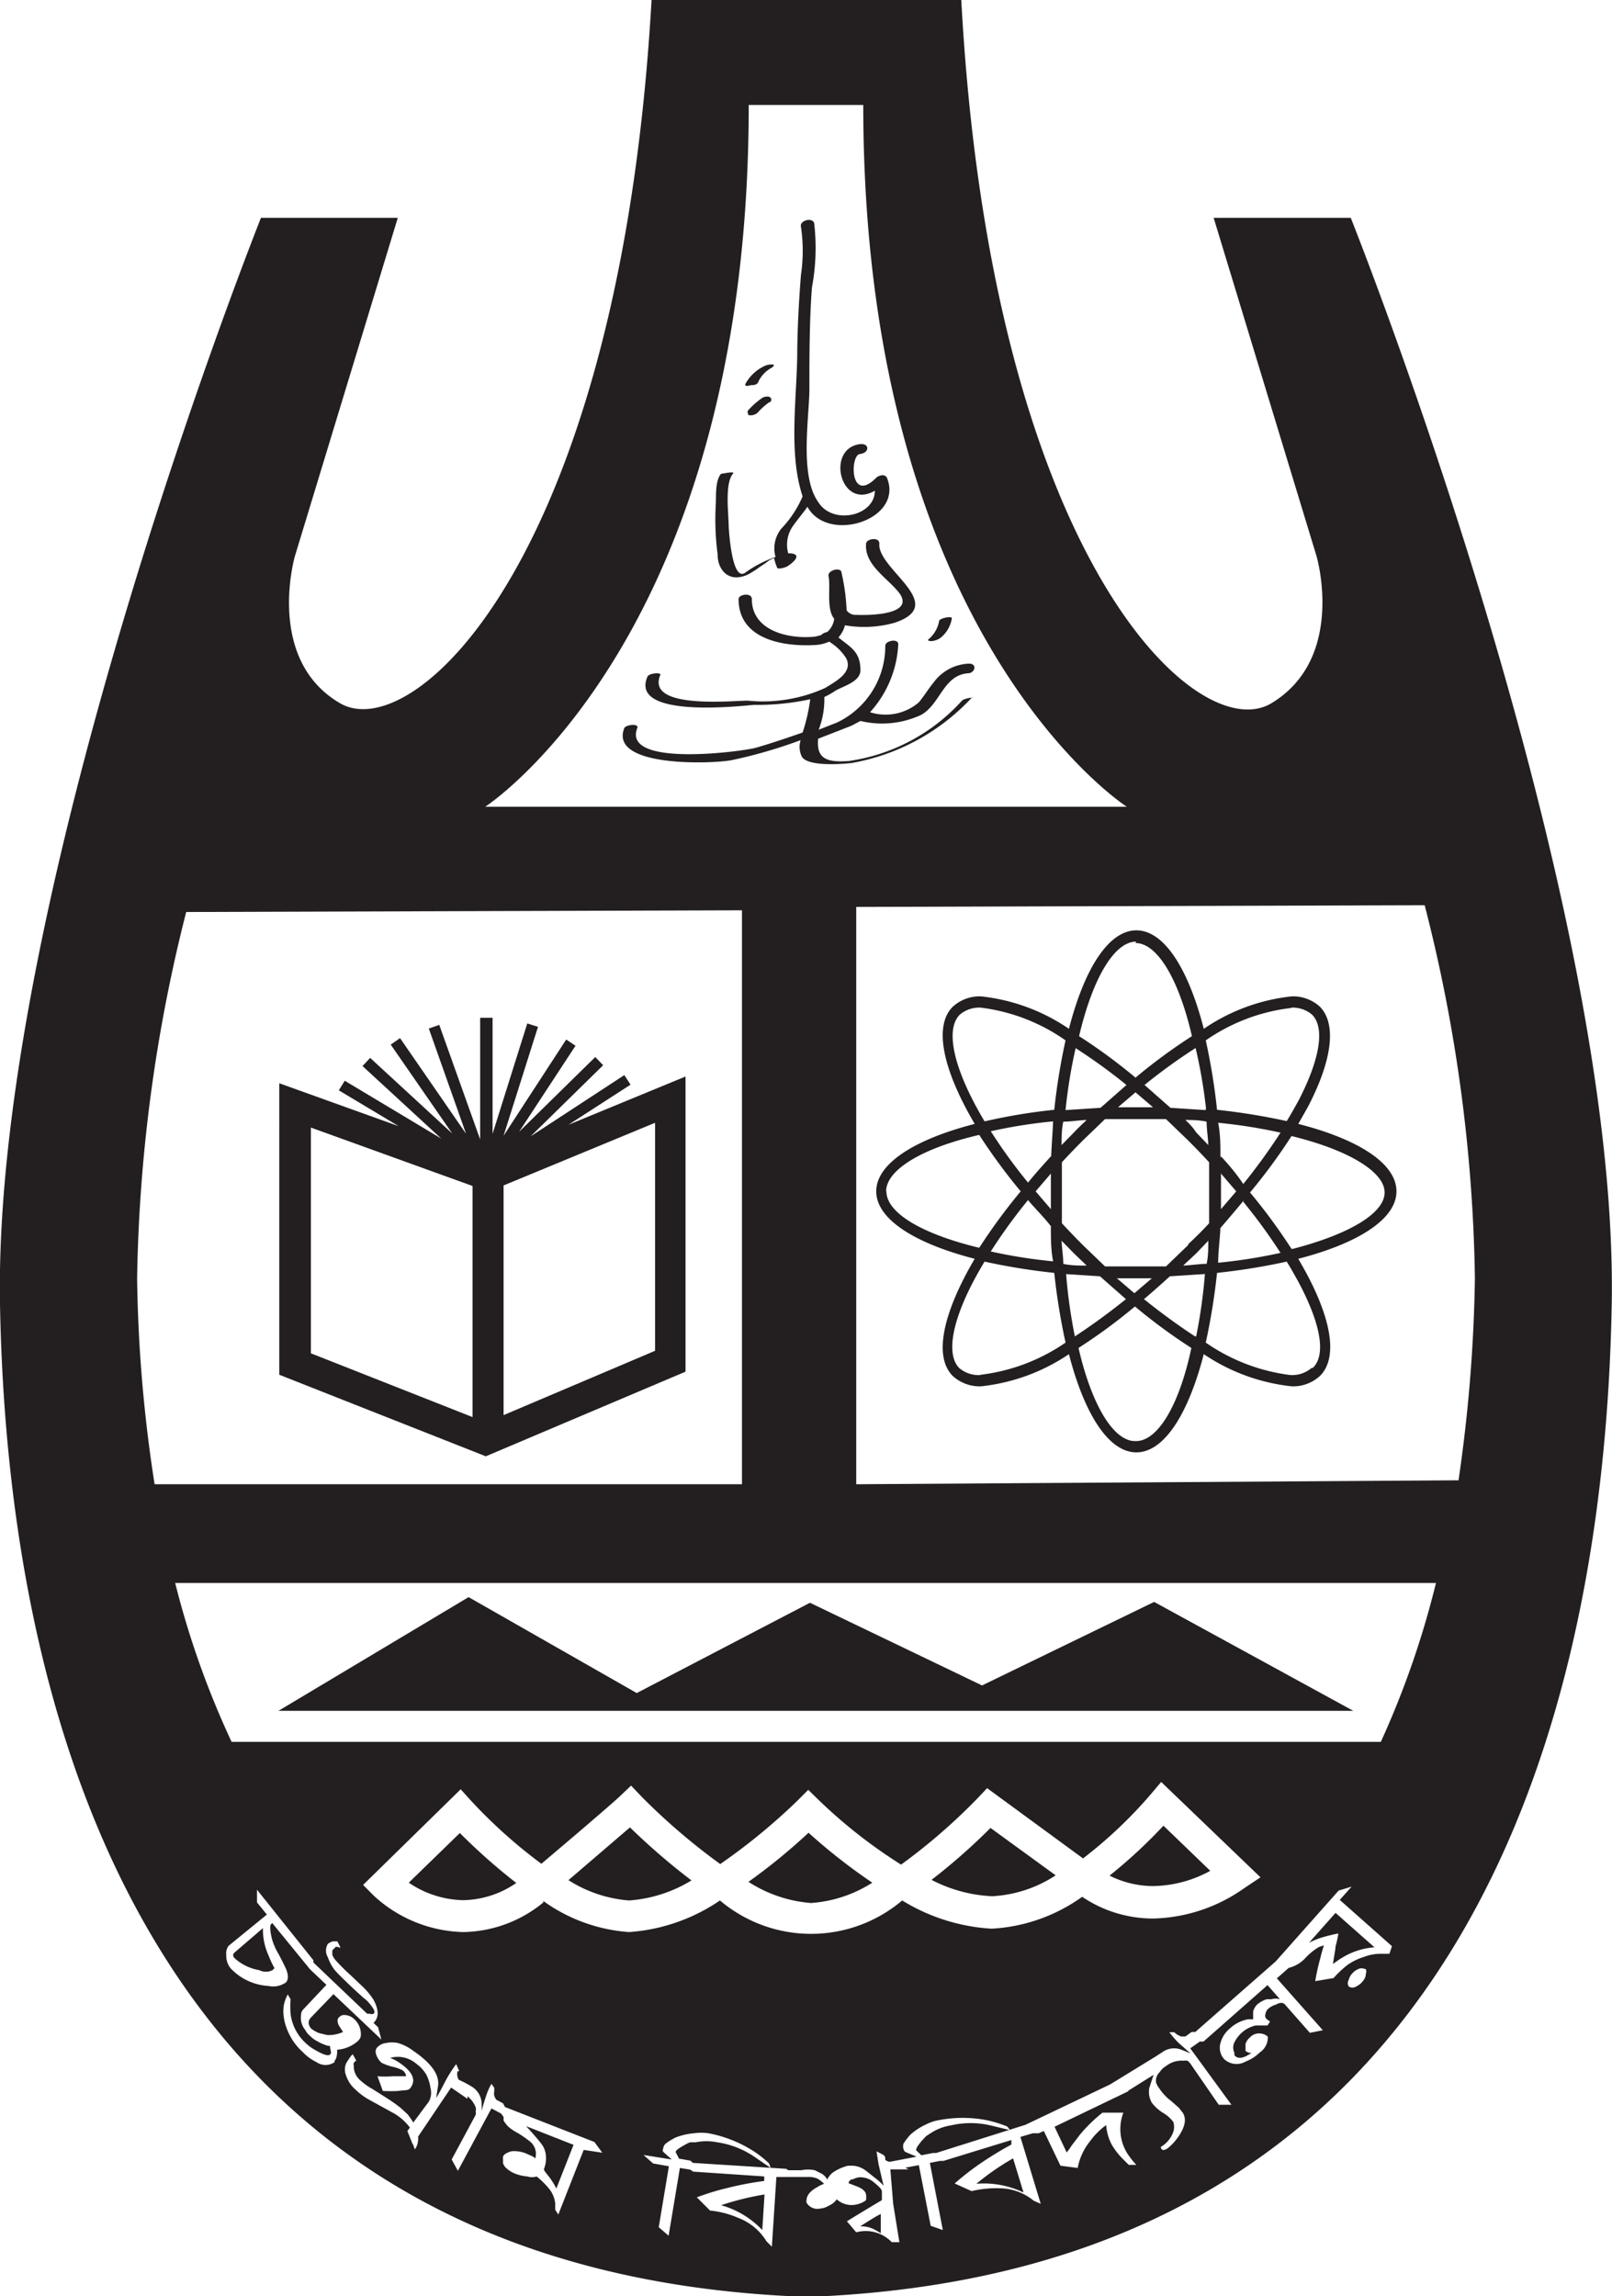
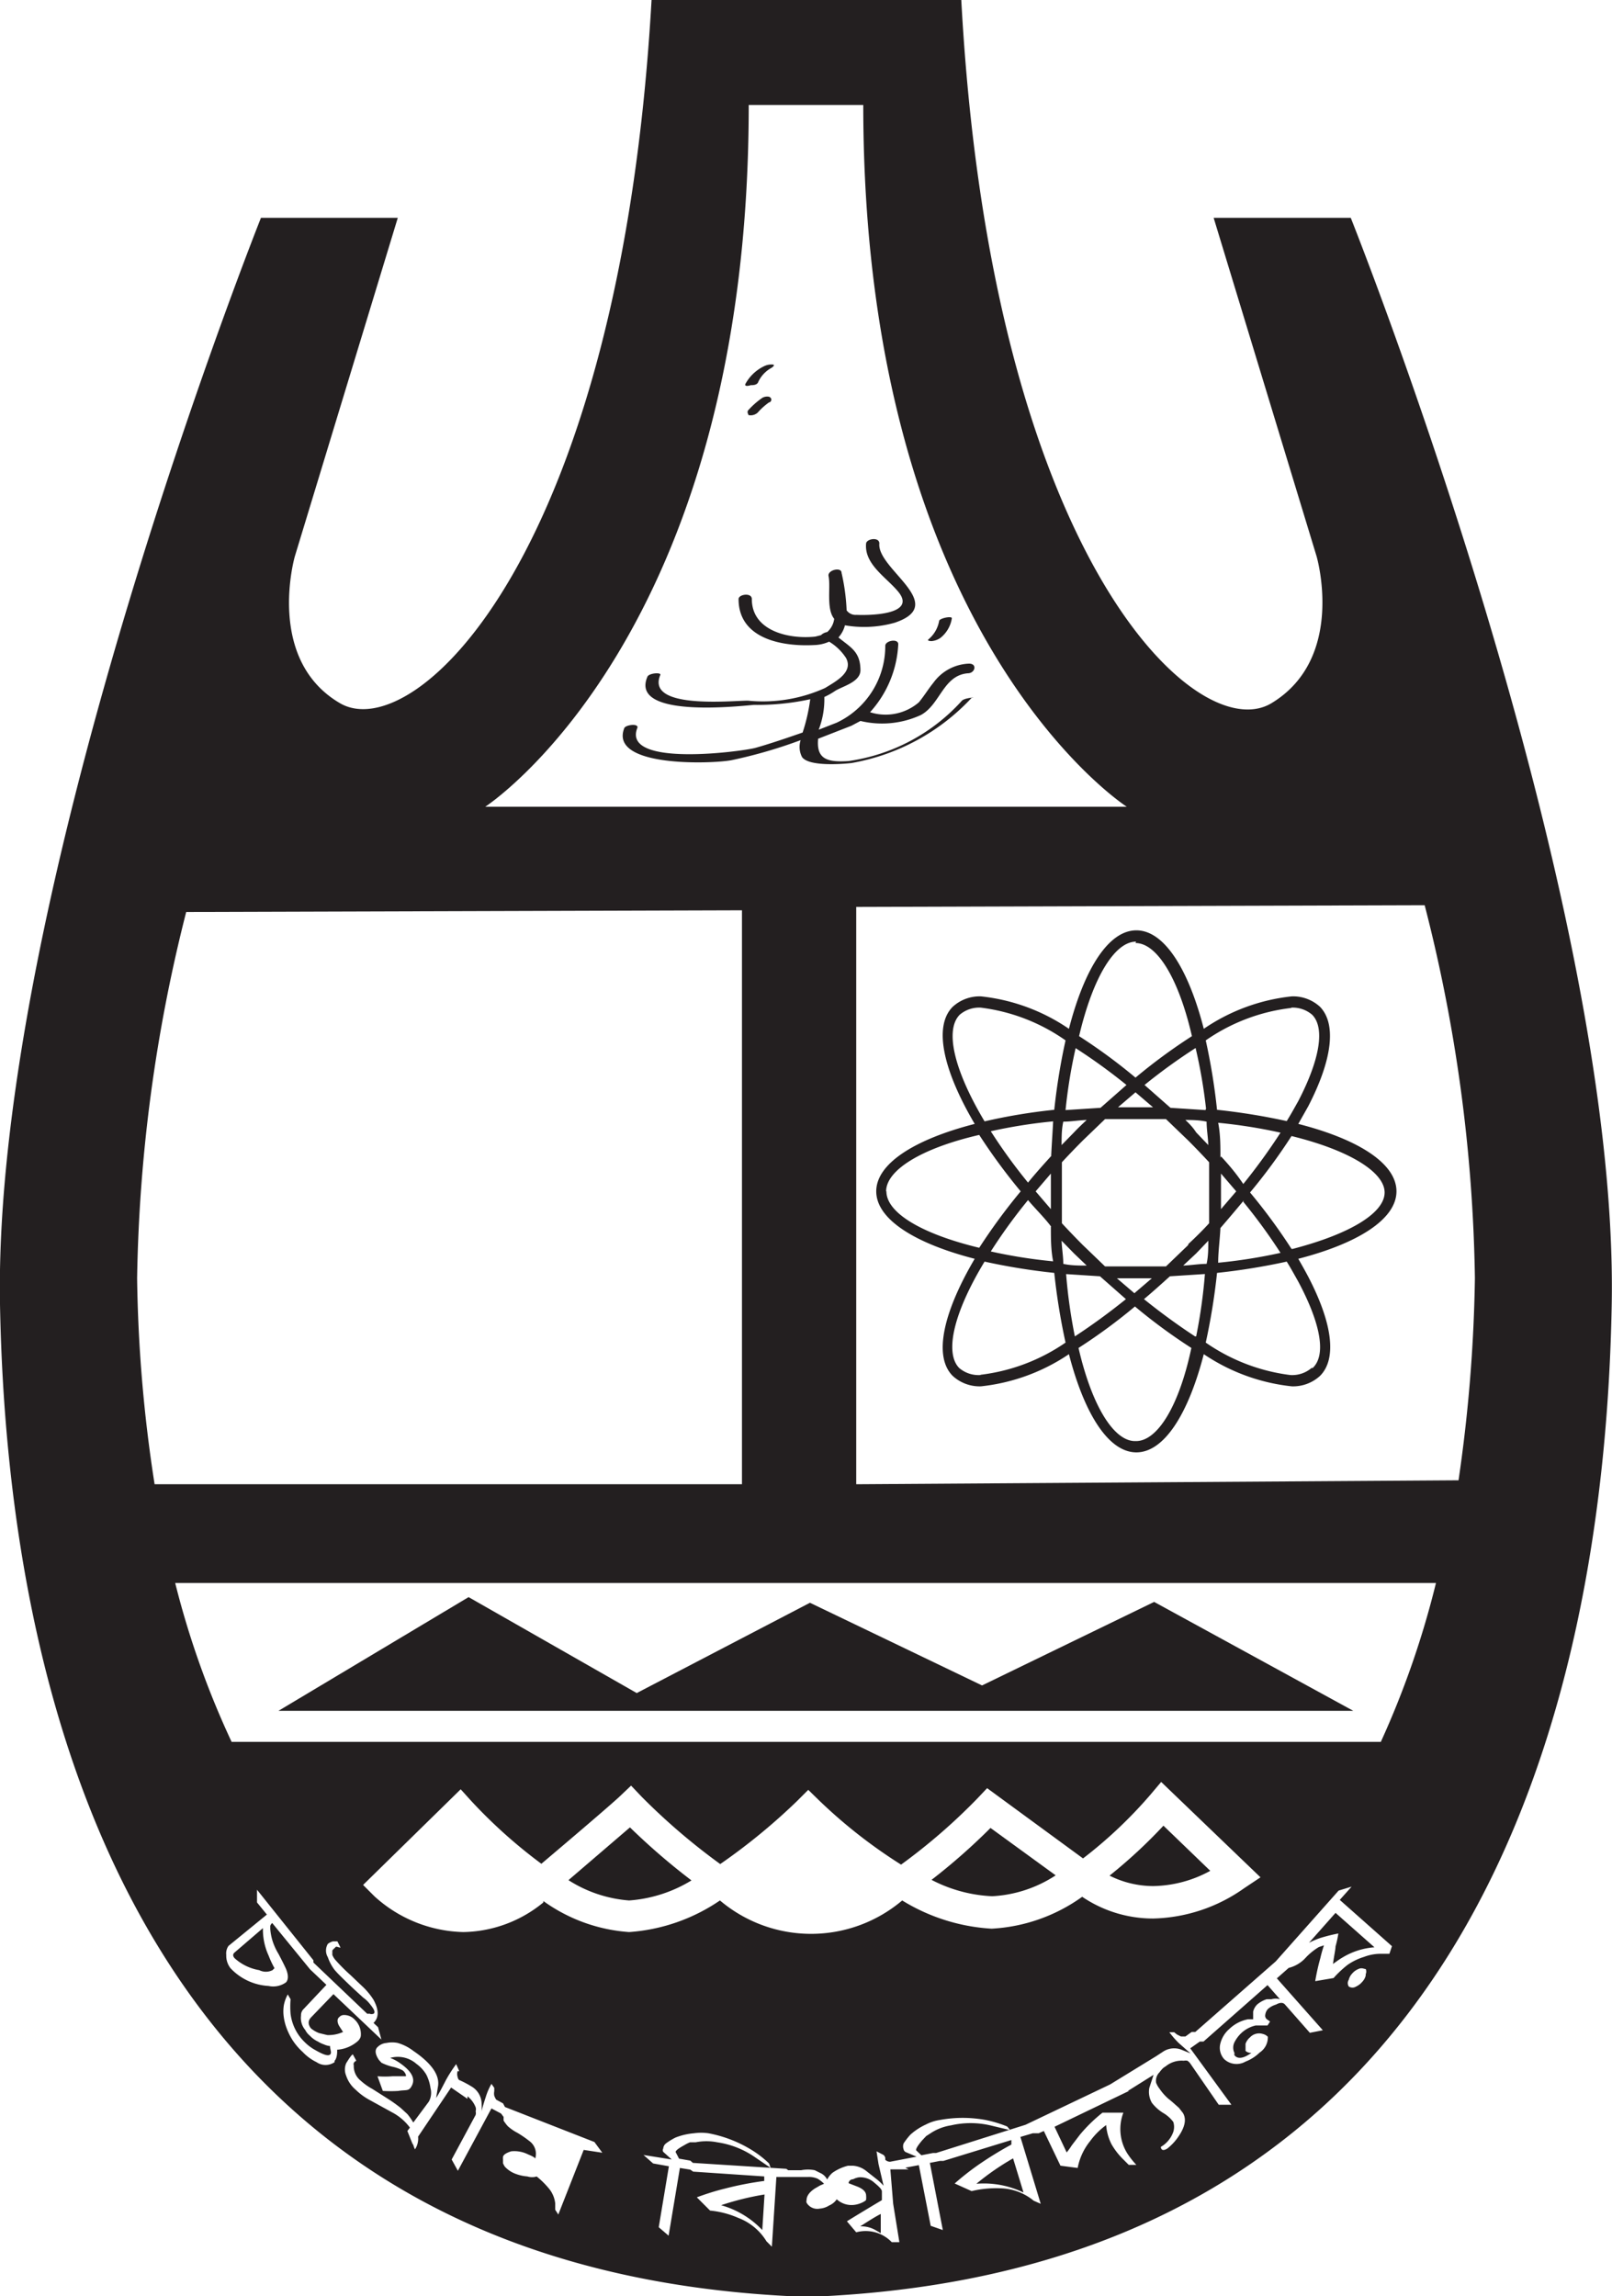
<svg xmlns="http://www.w3.org/2000/svg" id="Layer_1" data-name="Layer 1" viewBox="0 0 57.14 81.37">
  <defs>
    <style>.cls-1{fill:#231f20;}</style>
  </defs>
  <path class="cls-1" d="M631,495a.64.64,0,0,0,.31-.11,1.1,1.1,0,0,0,.41-.7c0-.09-.43,0-.45.09a1.1,1.1,0,0,1-.37.65C630.81,495,631,495,631,495Z" transform="translate(-597.98 -472.28)" />
  <path class="cls-1" d="M625,486.38a2.85,2.85,0,0,0-.49.43c-.07.07,0,.15,0,.18a.37.37,0,0,0,.33-.09,2.29,2.29,0,0,1,.4-.36c.07,0,.14-.14,0-.2A.35.35,0,0,0,625,486.38Z" transform="translate(-597.98 -472.28)" />
  <path class="cls-1" d="M624.59,485.93c.08,0,.23,0,.27-.12a1.09,1.09,0,0,1,.46-.49s.16-.1.06-.12a.58.58,0,0,0-.32.06,1.49,1.49,0,0,0-.66.63C624.36,486,624.57,485.94,624.59,485.93Z" transform="translate(-597.98 -472.28)" />
-   <path class="cls-1" d="M624.11,492.74a1,1,0,0,0,.47-.15,2.92,2.92,0,0,0,.32-.21l.24-.16a.76.76,0,0,1,.28-.16,1.7,1.7,0,0,0,.1.32c0,.11.35,0,.4-.05.38-.26.39-.45,0-.44a1.15,1.15,0,0,1,.19-1c.17-.24.34-.43.49-.65.72,1.31,3.39.47,2.83-1-.06-.19-.32-.12-.42,0-.91.88-.9-.83-.55-.87s.35-.39,0-.35c-1.22.16-.69,2.36.53,1.65,0,.86-1.35,1.19-1.92.52a1.87,1.87,0,0,1-.25-.41h0s0,0,0,0c-.43-1-.17-2.69-.15-3.65,0-1.22,0-2.44.09-3.66a7.6,7.6,0,0,0,.08-2.28c-.06-.22-.52-.1-.47.12a5.84,5.84,0,0,1,0,1.72c-.07.9-.12,1.79-.13,2.69,0,1.57-.33,3.6.19,5.15,0,0,0,0,0,0a3.84,3.84,0,0,1-.76,1.15,1.12,1.12,0,0,0-.2,1,4,4,0,0,0-1.08.56c-.47.31-.57-1.48-.58-1.64,0-.42-.15-1.52.15-1.87.1-.11-.35,0-.42,0-.22.25-.17.81-.19,1.12a9.29,9.29,0,0,0,.07,1.75C623.41,492.34,623.66,492.76,624.11,492.74Z" transform="translate(-597.98 -472.28)" />
  <path class="cls-1" d="M632.06,497.13a6.67,6.67,0,0,1-4,2.12c-.75.05-1.15-.06-1.08-.79v0l1.18-.46.32-.17a3.28,3.28,0,0,0,2.14-.21c.69-.37.79-1.41,1.67-1.48.26,0,.35-.37,0-.34a1.63,1.63,0,0,0-1.22.67c-.18.22-.33.47-.52.7a1.81,1.81,0,0,1-1.73.35,3.85,3.85,0,0,0,1-2.41c0-.21-.45-.13-.46.05a3,3,0,0,1-1.72,2.73l-.64.25a3,3,0,0,0,.2-1.16,2.56,2.56,0,0,0,.39-.22c.26-.16.88-.31.89-.72,0-.68-.36-.82-.78-1.17a1,1,0,0,0,.23-.43,4,4,0,0,0,1.76-.09c1.95-.65-.63-1.9-.54-2.81,0-.24-.45-.17-.47,0-.07.74.72,1.2,1.14,1.71.68.83-1.07.84-1.48.82a.39.39,0,0,1-.35-.16,7.22,7.22,0,0,0-.18-1.33c0-.22-.51-.1-.46.12.08.38-.09,1.16.2,1.51a.75.75,0,0,1-.25.47.41.41,0,0,0-.22.11l-.2.05c-.92.1-2.25-.19-2.25-1.33,0-.24-.47-.17-.47,0,0,1.41,1.54,1.69,2.68,1.63a1.38,1.38,0,0,0,.53-.12,1.84,1.84,0,0,1,.6.58c.27.51-.39.84-.74,1.06a5.34,5.34,0,0,1-2.74.45c-.59,0-3.64.32-3.1-.92,0-.09-.41-.05-.46.07-.63,1.46,3.11,1.06,3.77,1a8.77,8.77,0,0,0,2-.2,6.38,6.38,0,0,1-.27,1.18c-.55.19-1.1.38-1.66.54-.4.12-4.76.72-4.2-.7.07-.17-.4-.12-.46,0-.56,1.41,3.14,1.27,3.8,1.14a17.18,17.18,0,0,0,2.45-.71.78.78,0,0,0,.05.6c.24.34,1.42.25,1.76.21a7.61,7.61,0,0,0,4.27-2.33C632.61,497,632.15,497,632.06,497.13Z" transform="translate(-597.98 -472.28)" />
  <path class="cls-1" d="M628.47,551.18a1,1,0,0,1,.54.13l.19.11,0-.68C629,550.84,628.75,551,628.47,551.18Z" transform="translate(-597.98 -472.28)" />
  <path class="cls-1" d="M644.38,541.13a2.8,2.8,0,0,1,.4-.17,5.91,5.91,0,0,1,.64-.16,3.62,3.62,0,0,1-.1.46c0,.11-.05.31-.09.62.14-.1.25-.18.34-.23a2.53,2.53,0,0,1,1.13-.36l-1.38-1.22Z" transform="translate(-597.98 -472.28)" />
  <path class="cls-1" d="M632.59,549.67a3.24,3.24,0,0,1,1.67.31l-.37-1.21A9,9,0,0,0,632.59,549.67Z" transform="translate(-597.98 -472.28)" />
  <path class="cls-1" d="M625,551.31l.08-1.26a9.83,9.83,0,0,0-1.54.38A3.19,3.19,0,0,1,625,551.31Z" transform="translate(-597.98 -472.28)" />
-   <path class="cls-1" d="M617.15,548.23a.77.77,0,0,1,.18.45,1,1,0,0,1-.07.47c0,.07.12.18.23.34a2.12,2.12,0,0,1,.21.35l.61-1.55-1.68-.66C616.88,547.9,617.05,548.1,617.15,548.23Z" transform="translate(-597.98 -472.28)" />
  <path class="cls-1" d="M607.3,540.61l-1,.86q-.11.09,0,.21a1.73,1.73,0,0,0,.87.42.52.52,0,0,0,.47,0l.07-.07a3.33,3.33,0,0,1-.21-.45A2.21,2.21,0,0,1,607.3,540.61Z" transform="translate(-597.98 -472.28)" />
  <polygon class="cls-1" points="40.91 56.77 34.81 59.73 28.71 56.8 22.57 60 16.61 56.6 9.87 60.63 47.97 60.63 40.91 56.77" />
  <path class="cls-1" d="M644,512.11l.35-.62c.87-1.68,1-2.93.42-3.53a1.41,1.41,0,0,0-1-.37,6.79,6.79,0,0,0-3.12,1.15c-.55-2.14-1.41-3.49-2.39-3.49s-1.84,1.35-2.39,3.49a6.79,6.79,0,0,0-3.12-1.15,1.41,1.41,0,0,0-1,.37c-.69.69-.34,2.25.78,4.15-2.14.55-3.49,1.41-3.49,2.39s1.35,1.84,3.49,2.39c-1.12,1.9-1.47,3.46-.78,4.15a1.41,1.41,0,0,0,1,.37,6.87,6.87,0,0,0,3.12-1.14c.55,2.13,1.41,3.48,2.39,3.48s1.84-1.35,2.39-3.48a6.87,6.87,0,0,0,3.12,1.14,1.41,1.41,0,0,0,1-.37c.6-.6.45-1.85-.42-3.52-.11-.21-.23-.42-.35-.63,2.13-.55,3.48-1.41,3.48-2.39S646.15,512.66,644,512.11Zm-.26-4.12a1.06,1.06,0,0,1,.75.25c.46.46.28,1.58-.49,3.06-.13.23-.26.47-.41.71a22.8,22.8,0,0,0-2.47-.4,22.2,22.2,0,0,0-.4-2.46A6.64,6.64,0,0,1,643.76,508Zm-2.48,5.88.54.63-.54.63v-1.26Zm.79,1a19.64,19.64,0,0,1,1.32,1.81,18.32,18.32,0,0,1-2.21.35c0-.4.06-.81.08-1.23Q641.68,515.29,642.07,514.82Zm-.81-1.56c0-.43,0-.84-.08-1.24a18.32,18.32,0,0,1,2.21.35,21.18,21.18,0,0,1-1.32,1.82C641.81,513.88,641.54,513.56,641.26,513.26Zm-1.15,3.1-.78.75c-.35,0-.71,0-1.08,0s-.73,0-1.08,0l-.78-.75q-.39-.39-.75-.78c0-.35,0-.71,0-1.08s0-.73,0-1.08q.36-.39.75-.78l.78-.75c.35,0,.71,0,1.08,0s.73,0,1.08,0l.78.75q.39.39.75.78c0,.35,0,.71,0,1.08s0,.73,0,1.08Q640.5,516,640.11,516.36Zm.72-.16c0,.28,0,.55-.06.82-.27,0-.54.05-.83.06l.46-.43Zm-2,1.33-.62.53-.62-.53h1.24Zm-2.31-.45c-.29,0-.56,0-.83-.06,0-.27-.05-.54-.06-.82l.44.45Zm-.89-4.27c0-.29,0-.56.06-.83.27,0,.54-.05.83-.06-.15.14-.31.29-.45.44Zm2-1.34.62-.53.62.53h-1.24Zm2.31.45c.29,0,.56,0,.83.06,0,.27.05.54.06.83l-.43-.45C640.25,512.21,640.1,512.06,639.94,511.92Zm.79-.35-1.24-.08-.92-.81a20.32,20.32,0,0,1,1.81-1.31A18.14,18.14,0,0,1,640.73,511.57Zm-2.48-5.92c.75,0,1.52,1.22,2,3.3a19.79,19.79,0,0,0-2,1.47,19.79,19.79,0,0,0-2-1.47C636.73,506.87,637.51,505.65,638.25,505.65Zm-2.13,3.72a20.32,20.32,0,0,1,1.81,1.31l-.92.81-1.24.08A18.14,18.14,0,0,1,636.12,509.37ZM632,508.24a1.06,1.06,0,0,1,.75-.25,6.64,6.64,0,0,1,3,1.16,22.2,22.2,0,0,0-.4,2.46,20.18,20.18,0,0,0-2.47.41C631.78,510.18,631.47,508.77,632,508.24Zm3.23,6.89-.54-.63.54-.63v1.26Zm0,.62c0,.42,0,.83.08,1.23a18,18,0,0,1-2.21-.35,19,19,0,0,1,1.32-1.82C634.68,515.12,635,515.43,635.24,515.75Zm0-2.49c-.28.31-.56.62-.81.93a19,19,0,0,1-1.32-1.82,18,18,0,0,1,2.21-.35C635.29,512.42,635.26,512.83,635.24,513.26Zm-5.84,1.24c0-.74,1.22-1.52,3.3-2a20.87,20.87,0,0,0,1.47,2,20.94,20.94,0,0,0-1.47,2C630.62,516,629.4,515.25,629.4,514.5Zm3.34,6.51a1.06,1.06,0,0,1-.75-.25c-.52-.53-.21-1.94.9-3.77a22.4,22.4,0,0,0,2.47.4,22.8,22.8,0,0,0,.4,2.47A6.72,6.72,0,0,1,632.74,521Zm3-3.58,1.24.08.92.81c-.62.5-1.23.94-1.81,1.32A18.64,18.64,0,0,1,635.77,517.43Zm2.48,5.92c-.74,0-1.52-1.22-2-3.3a19.79,19.79,0,0,0,2-1.47,19.79,19.79,0,0,0,2,1.47C639.77,522.13,639,523.35,638.25,523.35Zm2.13-3.71c-.58-.38-1.19-.82-1.81-1.32.31-.26.61-.53.92-.81l1.24-.08A18.64,18.64,0,0,1,640.38,519.64Zm4.13,1.12a1.06,1.06,0,0,1-.75.25,6.72,6.72,0,0,1-3-1.15,22.8,22.8,0,0,0,.4-2.47,22.8,22.8,0,0,0,2.47-.4c.15.24.28.48.41.71C644.79,519.18,645,520.3,644.51,520.76Zm-.71-4.22a20.23,20.23,0,0,0-1.47-2,20.15,20.15,0,0,0,1.47-2c2.08.51,3.3,1.29,3.3,2S645.88,516,643.8,516.54Z" transform="translate(-597.98 -472.28)" />
-   <path class="cls-1" d="M620.33,510.72l-.22-.34-3.32,2.17,2.57-2.52-.28-.29-2.7,2.65,2-3.05-.33-.22-2.22,3.41,1.22-3.86-.38-.12-1.23,3.91v-4.11H615v4.31l-1.45-4.06-.37.13,1.32,3.73-2.34-3.39-.33.23,2.18,3.15-2.91-2.68-.27.29,2.79,2.57-3.42-2.05-.21.34,2.12,1.27-4.23-1.52V521l7.32,2.89,7.08-3V510.43l-4.15,1.71Zm-5.6,11.78L609,520.24v-8l5.73,2.07Zm6.47-10.43v8.08l-5.37,2.28v-8.14Z" transform="translate(-597.98 -472.28)" />
  <path class="cls-1" d="M645.86,480H641l3.65,12s1.05,3.6-1.6,5.2-9.95-5.25-11-25H621.08c-1.1,19.7-8.4,26.55-11.05,25s-1.6-5.2-1.6-5.2l3.65-12h-4.85s-9.51,23.84-9.25,38.5c.26,14.37,5,34.37,28.64,35.18h0c23.51-.88,28.23-20.83,28.49-35.17C655.38,503.82,645.86,480,645.86,480Zm-21.34-4h4.06c0,18.87,9.34,24.87,9.34,24.87H615.18S624.52,494.82,624.52,476Zm-21.68,41.6a56,56,0,0,1,1.74-13l19.7-.06v20.34H603.46A51.28,51.28,0,0,1,602.84,517.55Zm7,27.76a.56.56,0,0,1-.64,0,1.67,1.67,0,0,1-.49-.36,2.13,2.13,0,0,1-.36-.42,2.35,2.35,0,0,1-.22-.45,1.82,1.82,0,0,1-.09-.36,1.38,1.38,0,0,1,0-.42,1.3,1.3,0,0,1,.14-.39l.1.17a3.27,3.27,0,0,0,0,.52,1.68,1.68,0,0,0,.5,1,1.65,1.65,0,0,0,.39.29c.28.16.44.21.51.15s0-.16,0-.3a.66.66,0,0,1-.22-.06,1,1,0,0,1-.21-.1.93.93,0,0,1-.29-.21.62.62,0,0,1-.16-.2.66.66,0,0,1-.15-.51.3.3,0,0,1,.09-.23l.81-.86-.58-.55v0l-1.34-1.64a.21.21,0,0,0-.07.1c0,.06,0,.09,0,.11a1.94,1.94,0,0,0,.08.42,2.11,2.11,0,0,0,.21.46q.19.36.27.54c.09.22.08.38,0,.47a.77.77,0,0,1-.62.13,2,2,0,0,1-1.35-.63.72.72,0,0,1-.15-.47.46.46,0,0,1,.08-.32l1.36-1.11-.35-.43,0-.45,2,2.5v.08l1.9,1.81a.12.12,0,0,0,.08,0,.19.19,0,0,0,.16,0c.06-.06,0-.17-.13-.33a1.12,1.12,0,0,0-.25-.24c-.06-.06-.27-.24-.6-.56s-.33-.33-.41-.42a1.61,1.61,0,0,1-.24-.45.46.46,0,0,1,0-.47.49.49,0,0,1,.18-.09c.09,0,.14,0,.16,0l.11.22c-.09,0-.15-.07-.19,0a.84.84,0,0,0-.1.1s0,.08,0,.16a.61.61,0,0,0,.11.18,6.62,6.62,0,0,0,.54.54l.41.39a2.44,2.44,0,0,1,.4.48c.19.35.2.63,0,.82l.16.15.12.44-1.7-1.61-.8.83c-.11.12-.1.25,0,.38a1,1,0,0,0,.29.17l.29.07a1.23,1.23,0,0,0,.56-.11s-.06-.09-.13-.2-.1-.26,0-.33a.21.21,0,0,1,.15-.07.51.51,0,0,1,.39.16.71.71,0,0,1,.22.57s0,.12-.15.23a1.24,1.24,0,0,1-.69.27C609.94,545.1,609.9,545.26,609.84,545.31Zm8.83,3.11-.9,2.29-.11-.17c0-.06,0-.14,0-.23a1,1,0,0,0-.19-.48,2.85,2.85,0,0,0-.47-.47h0s-.13.06-.33,0a1.49,1.49,0,0,1-.38-.08,1,1,0,0,1-.41-.26.57.57,0,0,1-.07-.13v-.14a.19.19,0,0,1,0-.07c0-.09.13-.16.29-.21a1.08,1.08,0,0,1,.6.11c.15.06.24.11.25.15a.56.56,0,0,0-.2-.62,4,4,0,0,0-.42-.29,1.67,1.67,0,0,1-.35-.24,1.45,1.45,0,0,1-.15-.2l0-.13-.09-.12-.34-.18-1.19,2.21-.22-.4.85-1.58a.27.27,0,0,0,0-.13.24.24,0,0,0,0-.14.91.91,0,0,0-.29-.39l0,.09-.58-.4L612.8,548a.71.71,0,0,1,0,.14.68.68,0,0,1-.11.31.66.66,0,0,1-.07-.22l0,.07-.2-.5.09-.12a1.86,1.86,0,0,0-.63-.54l-.8-.44a2.21,2.21,0,0,1-.49-.36,1.11,1.11,0,0,1-.34-.5.57.57,0,0,1,0-.44c.14-.23.22-.33.24-.31l.12.22a.18.18,0,0,0-.09.08.11.11,0,0,0,0,.08.66.66,0,0,0,.25.55,2.11,2.11,0,0,0,.41.29l.52.33a5.25,5.25,0,0,1,.48.34l.24.22a2.44,2.44,0,0,1,.21.3l.55-.74a.64.64,0,0,0,.06-.48,1.51,1.51,0,0,0-.15-.48,1.27,1.27,0,0,0-.35-.38,1,1,0,0,0-.93-.21,1.54,1.54,0,0,1,.37.2c.38.27.52.52.41.76s-.2.16-.49.21a4.44,4.44,0,0,1-.55,0l-.19-.52a3.16,3.16,0,0,0,.53,0c.29,0,.44,0,.47,0s0-.13-.11-.21a1.44,1.44,0,0,0-.37-.13,1.84,1.84,0,0,1-.38-.14l-.09-.1c-.12-.18-.15-.33-.07-.43a.5.5,0,0,1,.34-.17,1,1,0,0,1,.4,0,1.69,1.69,0,0,1,.55.28q1,.68.87,1.29l-.06.38c.08-.12.19-.33.35-.64a5,5,0,0,1,.36-.56l.11.25s0,0-.06,0a.35.35,0,0,0,0,.2.21.21,0,0,0,.05.11,3.61,3.61,0,0,1,.44.23.72.72,0,0,1,.36.57,2.33,2.33,0,0,1,0,.34q0-.08.15-.54a2.21,2.21,0,0,1,.2-.46l.1.14,0,.12a.41.41,0,0,0,0,.16.59.59,0,0,0,.07.14l.24.13.07.13,3.17,1.24.28.38Zm-1.43-8.77a4.57,4.57,0,0,1-2.84,1.05h0a4.84,4.84,0,0,1-3.15-1.27l-.4-.4,3.46-3.39.38.42a18,18,0,0,0,2.48,2.22c2.46-2.08,2.77-2.38,2.78-2.39l.4-.38.38.4a22.58,22.58,0,0,0,2.78,2.38,21.55,21.55,0,0,0,2.73-2.24l.39-.39.39.38a18,18,0,0,0,2.9,2.27,20.9,20.9,0,0,0,2.71-2.35l.34-.36,3.4,2.49a16,16,0,0,0,2.39-2.26l.38-.45,3.52,3.38-.57.38a5.8,5.8,0,0,1-3.23,1.08,4.48,4.48,0,0,1-2.52-.77,6.06,6.06,0,0,1-3.21,1.13,6.79,6.79,0,0,1-3.17-1,5,5,0,0,1-6.46,0,6.51,6.51,0,0,1-3.22,1.12A5.9,5.9,0,0,1,617.24,539.65Zm29.15,2.59a.48.48,0,0,1-.12.22.62.62,0,0,1-.22.17.24.24,0,0,1-.26,0,.22.22,0,0,1,0-.24.48.48,0,0,1,.12-.22.57.57,0,0,1,.22-.16c.12-.06.2,0,.26,0A.22.22,0,0,1,646.39,542.24Zm.84-.77-.28,0a1.66,1.66,0,0,0-.62.11,2.09,2.09,0,0,0-.58.28,3.78,3.78,0,0,0-.5.47l-.65.11q.07-.42.18-.81a4.61,4.61,0,0,1,.13-.46l-.18.06a2.18,2.18,0,0,0-.46.37,1.2,1.2,0,0,1-.61.37l-.42.37,1.63,1.84-.46.09-.88-1c-.06-.07-.16-.09-.32,0a.73.73,0,0,0-.29.16.37.37,0,0,0-.09.2.16.16,0,0,0,.07.17l.1.07-.09.14s0,0-.14,0h-.28a1.11,1.11,0,0,0-.51.27,1.22,1.22,0,0,0-.24.32.43.43,0,0,0,0,.39.12.12,0,0,0,0,.08q.18.21.6-.09a.27.27,0,0,1-.21-.07c0-.06,0-.14,0-.25a.53.53,0,0,1,.16-.23.44.44,0,0,1,.45-.12.37.37,0,0,1,.18.1l0,0a.64.64,0,0,1-.29.56,1.46,1.46,0,0,1-.5.32.64.64,0,0,1-.76-.09.6.6,0,0,1-.13-.56,1,1,0,0,1,.32-.51,1.31,1.31,0,0,1,.66-.34h.18s0-.14,0-.27a.52.52,0,0,1,.15-.26,1,1,0,0,1,.33-.18h.17a.55.55,0,0,1,.3,0l-.44-.5-2.27,2-.13,0-.34.24,1.46,2-.45,0-1-1.45a.38.38,0,0,0-.11-.11.33.33,0,0,0-.13,0,.89.89,0,0,0-.63.19l-.09.06h0a1.07,1.07,0,0,0-.14.16.42.42,0,0,0-.12.37.82.82,0,0,0,.12.21,1.83,1.83,0,0,0,.33.37c.07.05.19.16.36.31l.14.18c.14.23.07.53-.21.91a1.88,1.88,0,0,1-.34.35c-.11.07-.19.07-.22,0s0-.06.07-.11a1,1,0,0,0,.36-.48.58.58,0,0,0,0-.35,1.2,1.2,0,0,0-.36-.32,1.48,1.48,0,0,1-.4-.36.77.77,0,0,1-.09-.53l.15-.46-.91.57H638l-2.64,1.27.43.91a2.38,2.38,0,0,0,.18-.25l.29-.38a5.44,5.44,0,0,1,.8-.78h.74a1.63,1.63,0,0,0,.13,1.43,2.75,2.75,0,0,0,.33.42l-.27,0-.22-.22a2.46,2.46,0,0,1-.39-.51,1.77,1.77,0,0,1-.19-.68,2.55,2.55,0,0,0-.57.57,2.14,2.14,0,0,0-.44.95l-.61-.08-.59-1.23-.18.08h0l-.13,0-.08,0h0l-.44.13.72,2.37-.25-.11a1.93,1.93,0,0,0-1.2-.44,3.74,3.74,0,0,0-1,.1l-.6-.27a9.6,9.6,0,0,1,.81-.64,12.78,12.78,0,0,1,1.2-.74l0-.16-2.41.74-.12,0-.36.07.46,2.38-.43-.15-.42-2.15-.48.09.12.06-.65,0,.1,1.22.22,1.36-.27,0a1.28,1.28,0,0,0-1.26-.35l-.33-.39s.45-.28,1.24-.75l0-.31c0-.07-.1-.17-.27-.31a.74.74,0,0,0-.53-.19.63.63,0,0,0-.22.07c-.11,0-.16.09-.16.14l.31.12c.2.08.3.18.31.3s0,.14,0,.17-.21.16-.44.18a.77.77,0,0,1-.6-.2.62.62,0,0,1-.27.22.72.72,0,0,1-.33.11.44.44,0,0,1-.47-.21.16.16,0,0,1,0-.09c0-.13.08-.27.29-.41l.19-.11.14-.06a1.12,1.12,0,0,0-.23-.18.76.76,0,0,0-.35-.06l-.26,0H626l-.06,0-.44,0-.16,2.47-.19-.19a2,2,0,0,0-1-.83,3.26,3.26,0,0,0-1-.26l-.47-.47c.38-.14.71-.24,1-.31a11.57,11.57,0,0,1,1.39-.27v-.16l-2.52-.17-.1-.07-.37-.06-.4,2.4-.35-.3.36-2.16-.56-.1-.34-.3,1,.16-.3-.27a.11.11,0,0,1,0-.12.25.25,0,0,1,.11-.19,2.16,2.16,0,0,1,.33-.2,2.31,2.31,0,0,1,.65-.15,1.8,1.8,0,0,1,.51,0,4.5,4.5,0,0,1,1.53.59,3.61,3.61,0,0,1,.62.48l.06.16-.6-.41a3.13,3.13,0,0,0-1.3-.5,1.94,1.94,0,0,0-.76,0l-.2,0a1.22,1.22,0,0,0-.2.1c-.22.12-.32.2-.31.25l.12.23.4.07.09.08,3.31.21.07.05.46,0a1.23,1.23,0,0,1,.48,0l.2.1a.49.49,0,0,1,.24.23.81.81,0,0,1,.19-.24,1.66,1.66,0,0,1,.55-.25l.17,0a.85.85,0,0,1,.48.19l.33.26a2,2,0,0,1,.28.26l-.18-.77-.07-.45.25.13a.21.21,0,0,1,.06.1c0,.05,0,.07,0,.07a.25.25,0,0,0,.17.07l.94-.18-.38-.16a.14.14,0,0,1-.08-.1.3.3,0,0,1,0-.21,2.44,2.44,0,0,1,.24-.31,2.18,2.18,0,0,1,.55-.36,1.57,1.57,0,0,1,.49-.16,4.47,4.47,0,0,1,1.63,0,4.26,4.26,0,0,1,.76.23l.11.13-.71-.17a3.09,3.09,0,0,0-1.39,0,1.82,1.82,0,0,0-.71.27l-.17.11-.15.16c-.16.19-.23.31-.2.35l.18.17.41-.08.11,0,3.17-1h0l3-1.43h0l1.63-1h0l.23-.15a.71.71,0,0,1,.67-.08l.32.13-.42-.37a3.22,3.22,0,0,1-.33-.38l.17,0,.1.08.14.07h.16l.22-.16h.13l2.85-2.5h0l2.23-2.51.46-.14-.42.47,1.85,1.64Zm-.3-7.51-40.74,0a31.13,31.13,0,0,1-2-5.63h44.69A31.77,31.77,0,0,1,646.93,534Zm3.33-16.41a54.59,54.59,0,0,1-.58,7.14l-21.35.14V504.42l20.15-.06A56.17,56.17,0,0,1,650.26,517.55Z" transform="translate(-597.98 -472.28)" />
-   <path class="cls-1" d="M612.47,539a3.55,3.55,0,0,0,1.93.62h0a3.41,3.41,0,0,0,1.88-.61,21.22,21.22,0,0,1-2-1.77Z" transform="translate(-597.98 -472.28)" />
-   <path class="cls-1" d="M628.9,539a20.44,20.44,0,0,1-2.26-1.77,21,21,0,0,1-2.13,1.74,4.75,4.75,0,0,0,2.22.75A4.62,4.62,0,0,0,628.9,539Z" transform="translate(-597.98 -472.28)" />
  <path class="cls-1" d="M618.13,538.91a4.64,4.64,0,0,0,2.15.72,4.91,4.91,0,0,0,2.21-.71,23.63,23.63,0,0,1-2.18-1.88Z" transform="translate(-597.98 -472.28)" />
  <path class="cls-1" d="M635.4,538.74l-2.31-1.68A21.89,21.89,0,0,1,631,538.9a5.14,5.14,0,0,0,2.15.58A4.53,4.53,0,0,0,635.4,538.74Z" transform="translate(-597.98 -472.28)" />
  <path class="cls-1" d="M640.88,538.58l-1.66-1.6a18,18,0,0,1-1.91,1.77,3.46,3.46,0,0,0,1.55.37A4.34,4.34,0,0,0,640.88,538.58Z" transform="translate(-597.98 -472.28)" />
</svg>